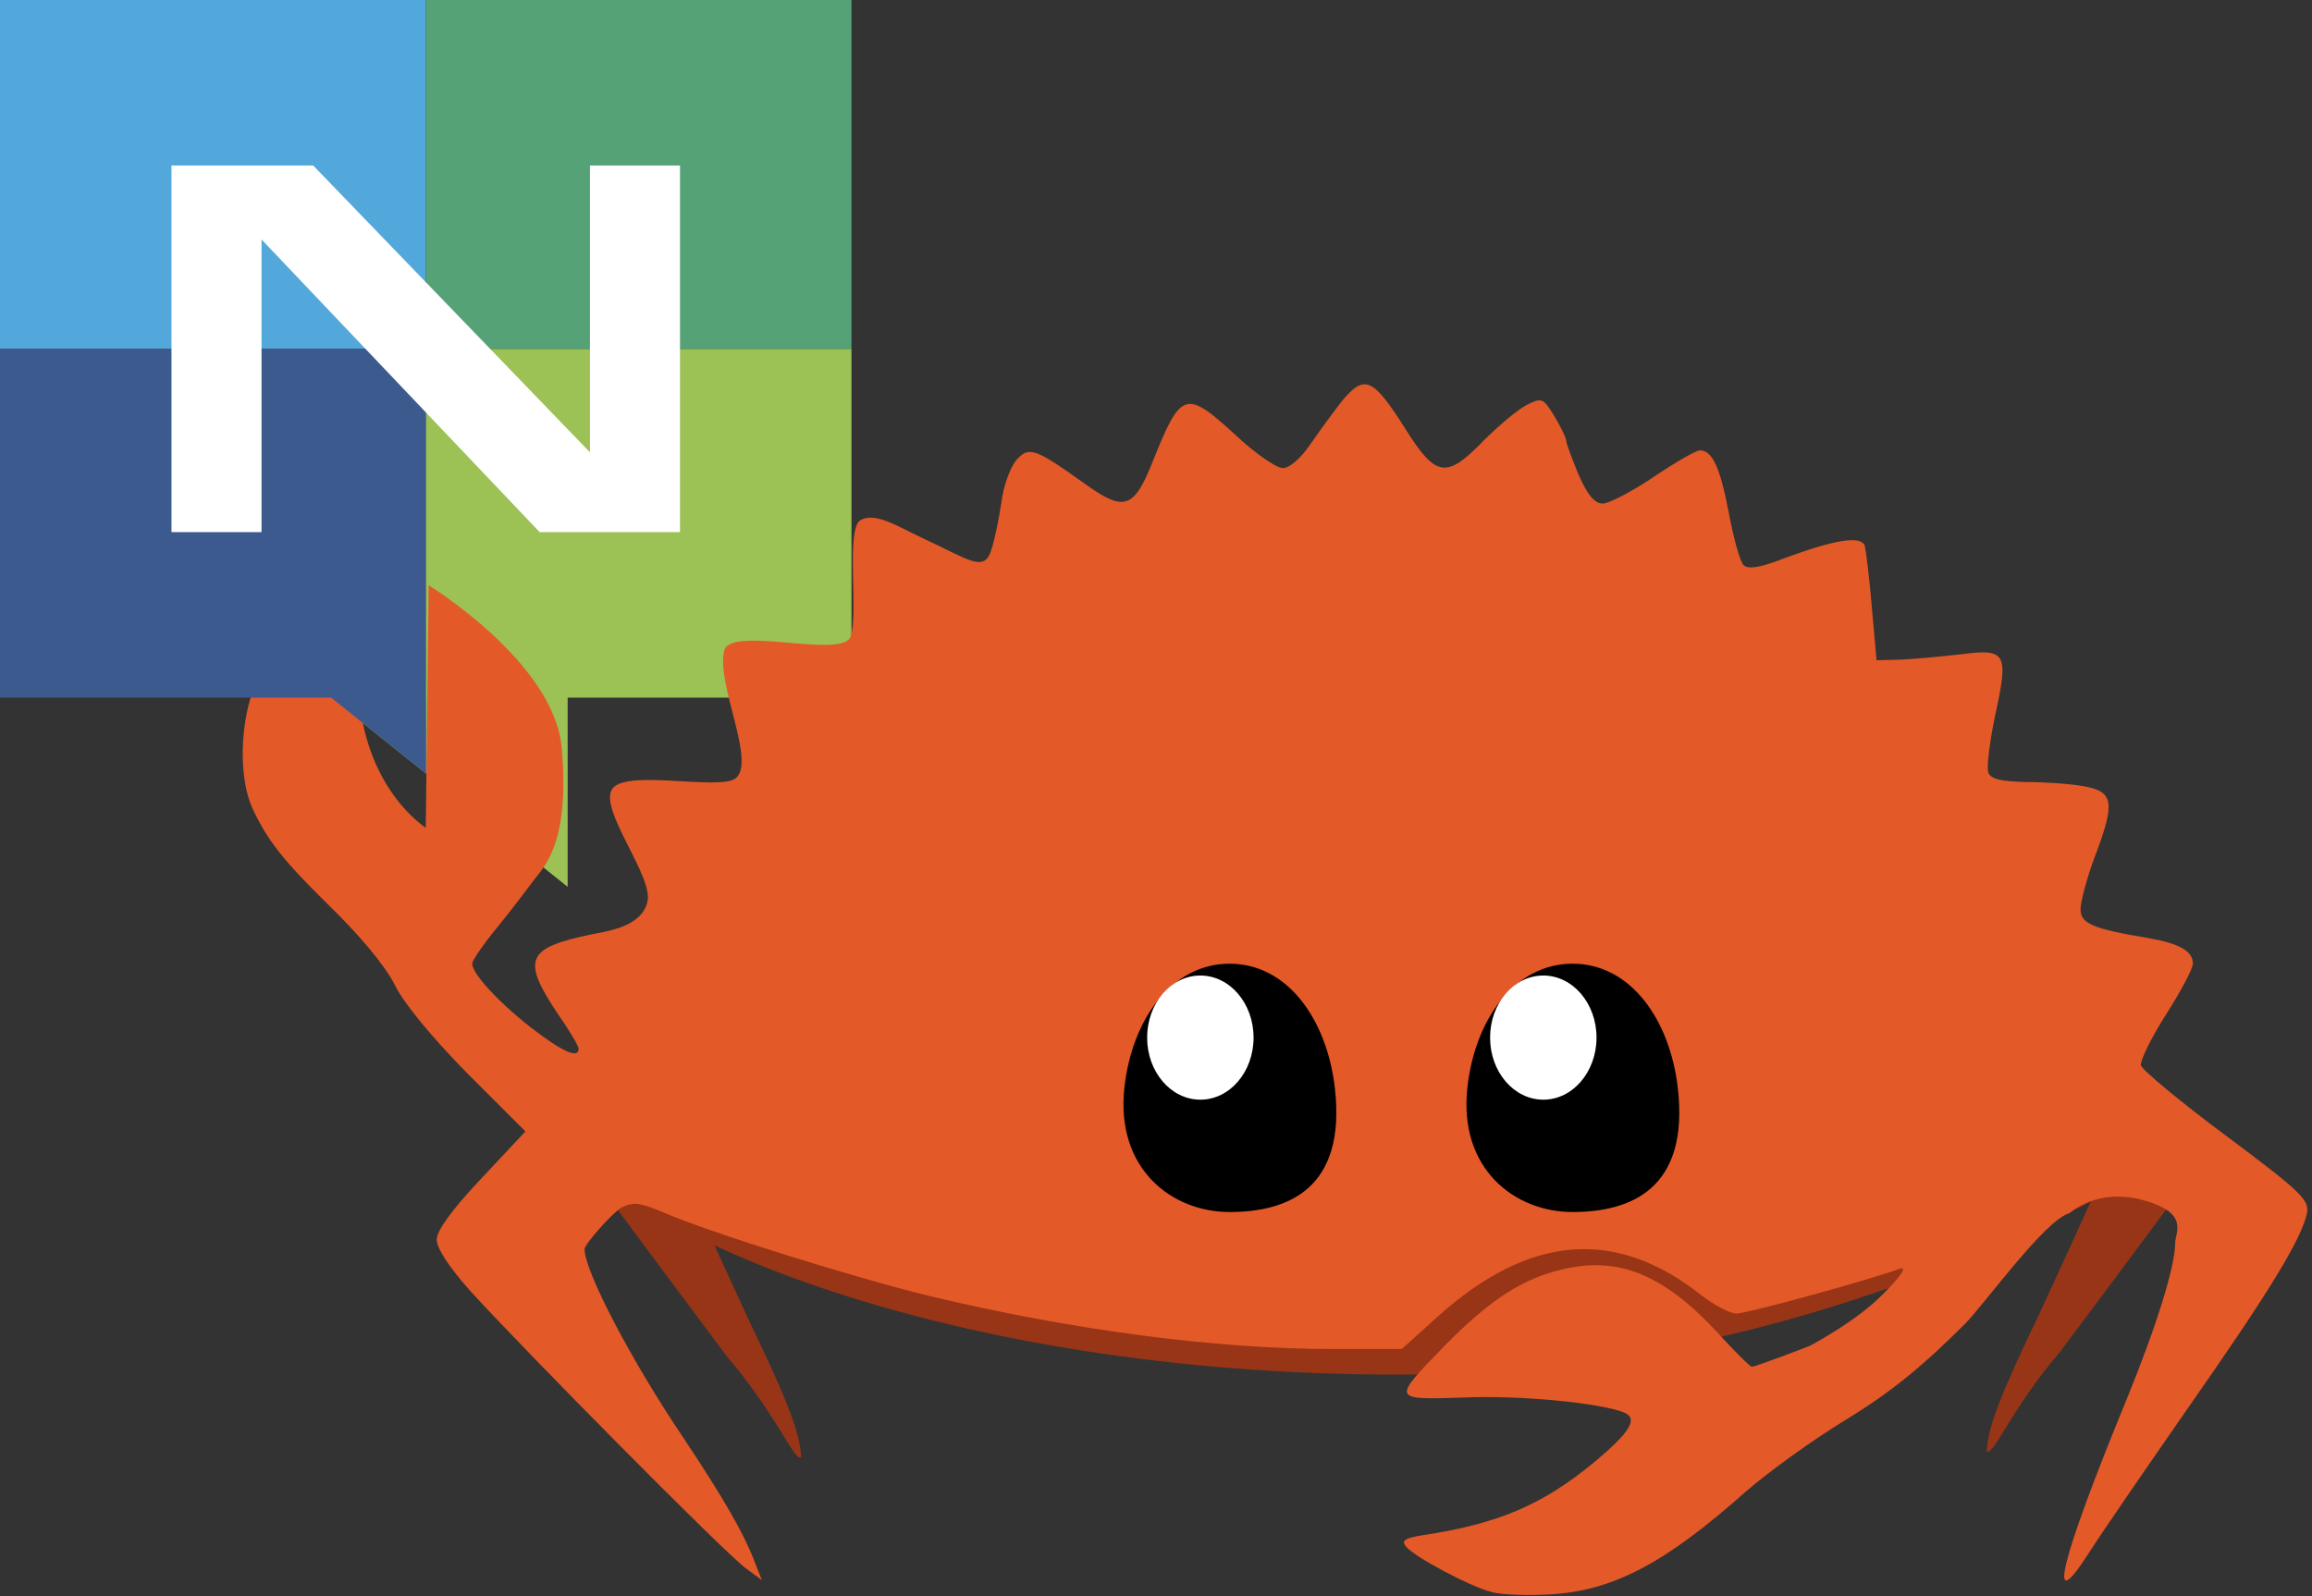
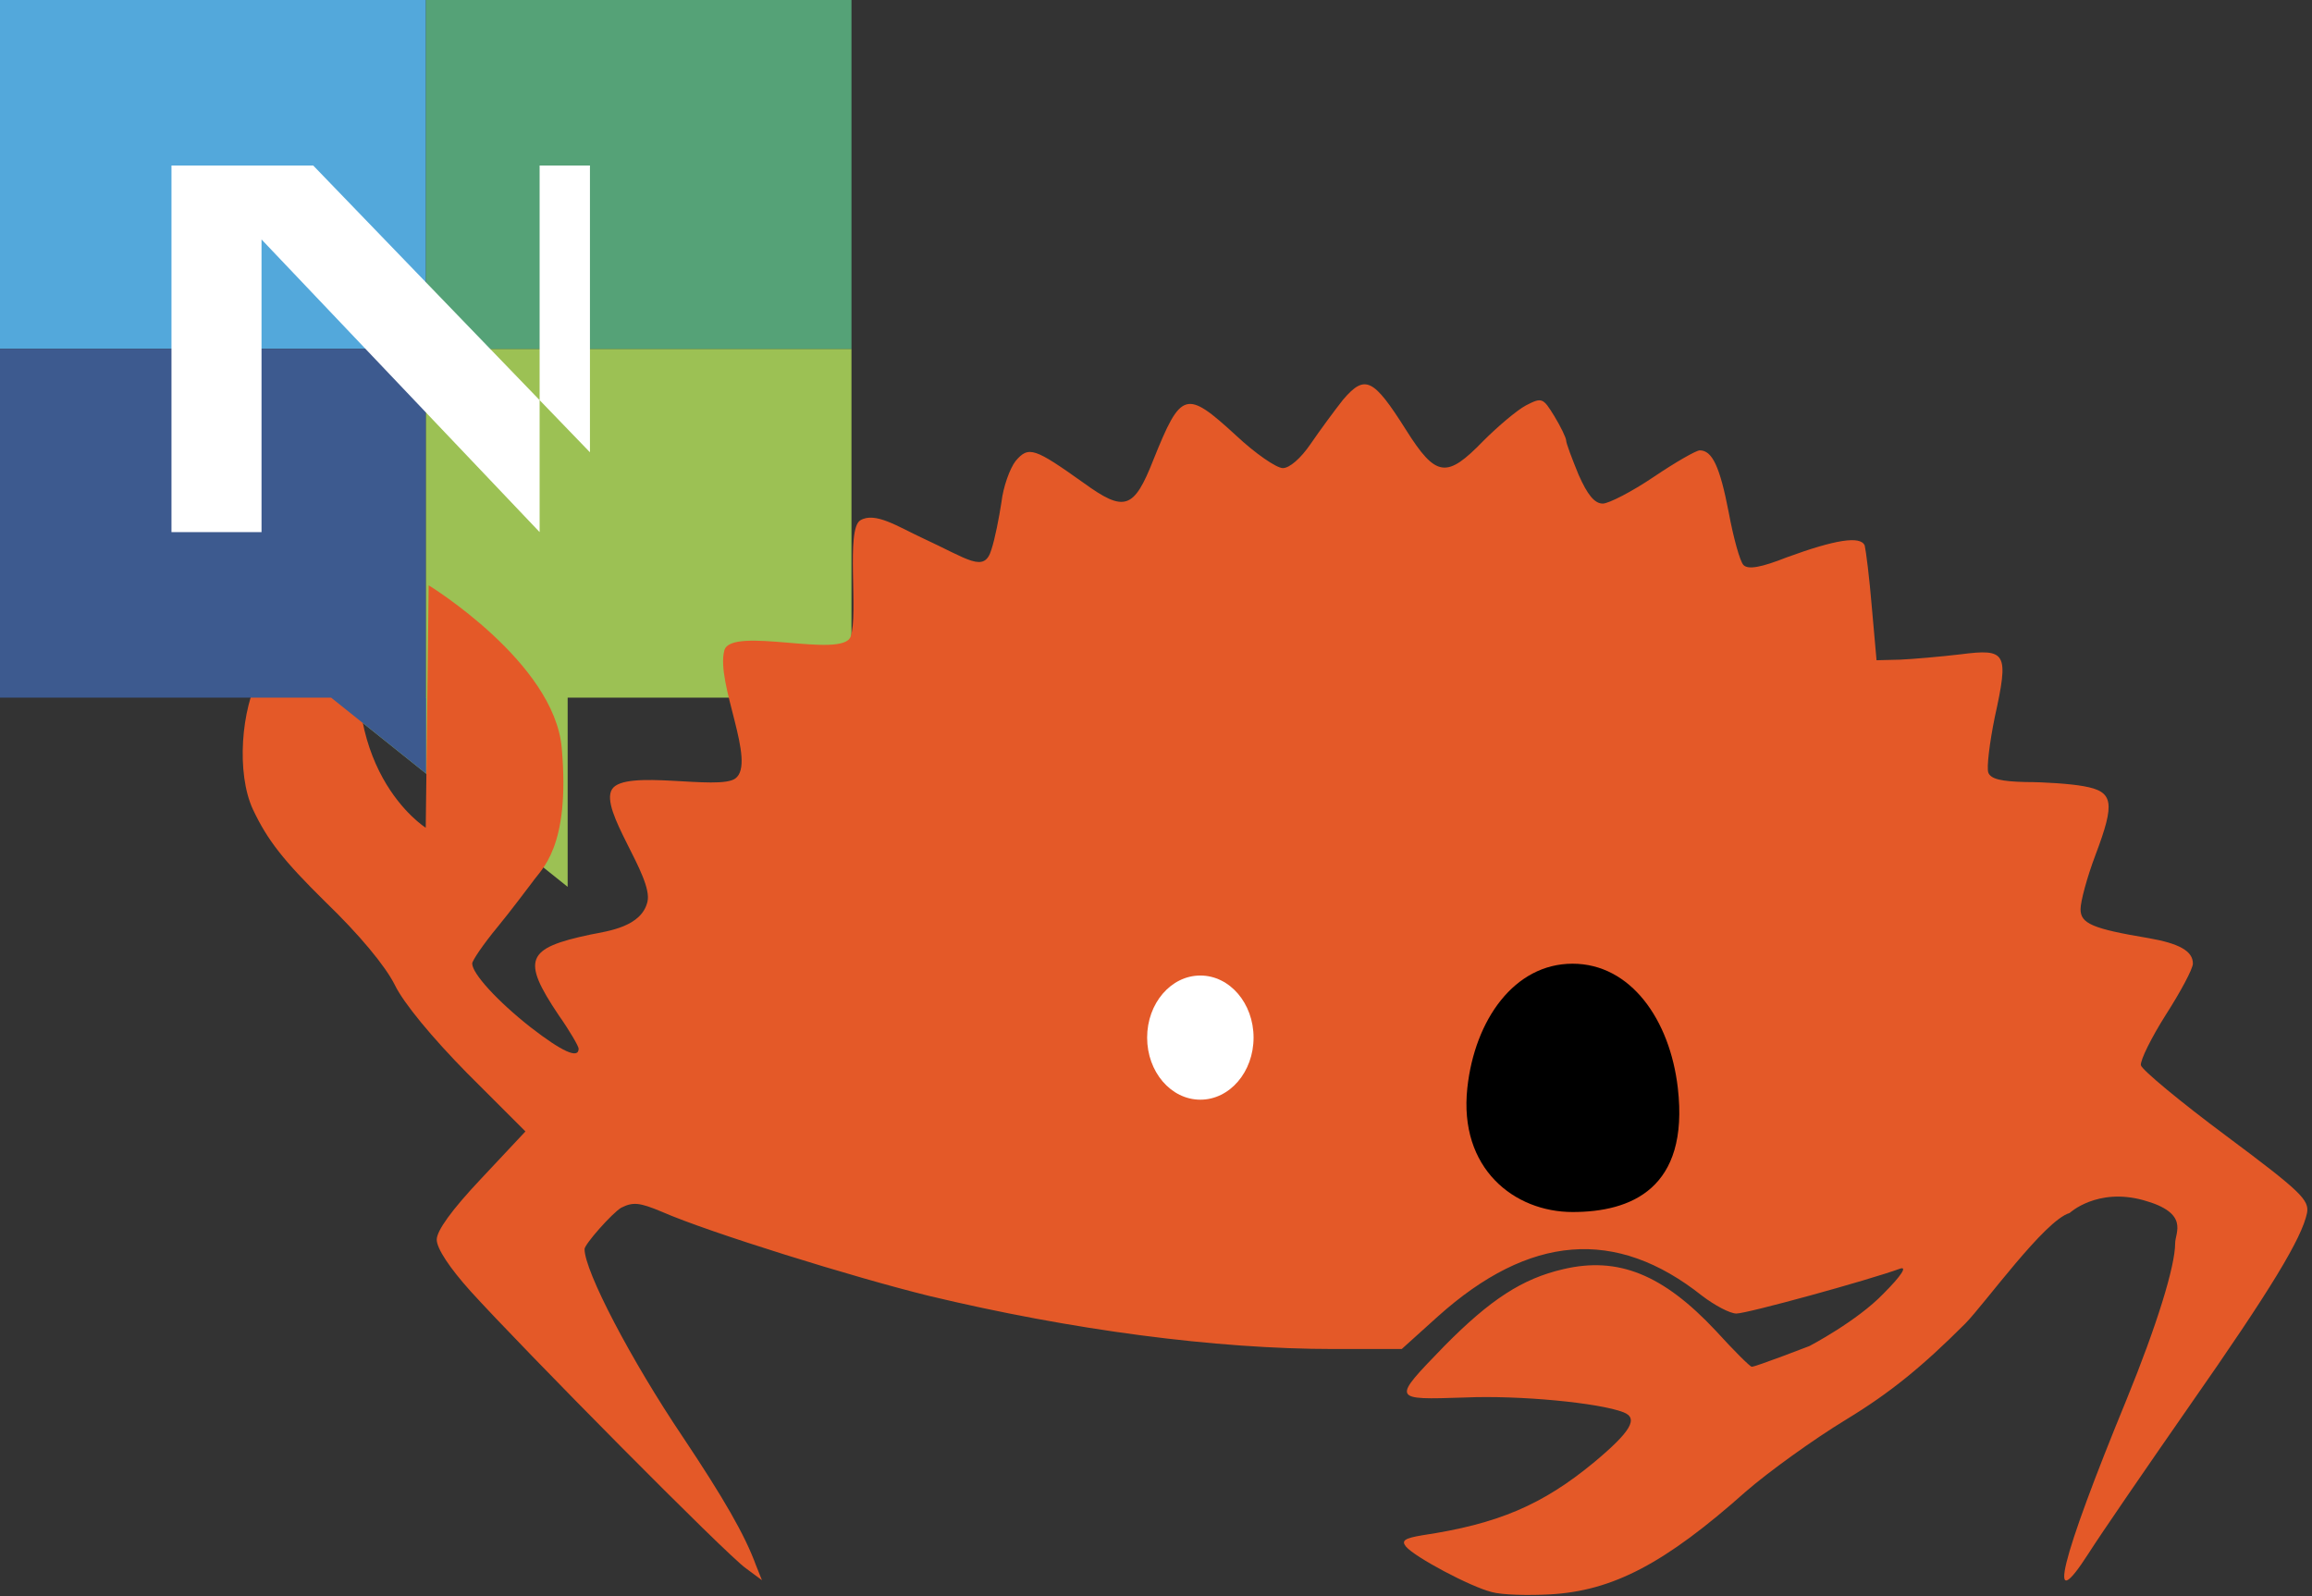
<svg xmlns="http://www.w3.org/2000/svg" width="391" height="270" fill="none">
  <rect width="100%" height="100%" fill="#333333" stroke="none" />
  <path d="M96 150v-32h-40l40 32zM72 59h72v59h-72z" fill="#9CC154" />
  <path fill="#55A277" d="M72 0h72v59h-72z" />
  <path fill="#53A8DB" d="M0 0h72v59h-72z" />
-   <path d="M355.5 199l12 4s-8.503 11.5-19 25.5c-8.5 10-11.315 17.711-12.5 17 .189-3.961 2-9 9-23.5 0 0 8.5-18.5 10.5-23zM116 200l-12 4s8.503 11.5 19 25.5c8.5 10 11.315 17.711 12.5 17-.189-3.961-2-9-9-23.5 0 0-8.5-18.5-10.5-23z" fill="#983517" />
-   <path d="M371.5 193s-58 39.5-135 39.5S106 208.5 96 193s275.5 0 275.5 0z" fill="#983517" />
  <path d="M237.758 261.572c1.5 1.8 10.9 6.8 14.5 7.7 1.7.5 6.2.6 9.9.4 10.6-.6 19.4-5.2 33.1-17.4 3.8-3.3 11.4-8.8 17-12.2 7.4-4.5 12.8-8.9 20.1-16.2 3.337-3.398 13.455-17.504 17.642-18.7 0 0 4.642-4.344 12.5-2.172s5.358 5.472 5.358 7.272c0 3.9-3.1 13.9-8.2 26.4-11.3 27.5-13.7 37.4-6.4 26 2.1-3.3 9.8-14.5 17.1-25 13.7-19.6 18.9-28.2 19.8-32.5.4-2.2-1-3.6-13.6-13-7.8-5.8-14.3-11.2-14.5-12-.1-.9 1.8-4.7 4.2-8.5 2.5-3.9 4.6-7.8 4.6-8.7 0-2.1-2.3-3.4-7.5-4.3-9.6-1.6-11.5-2.5-11.5-4.9 0-1.3 1.1-5.4 2.5-9.1 3.4-9 3.1-10.8-2-11.7-2.2-.4-6.6-.7-9.8-.7-4.1-.1-5.9-.5-6.3-1.6-.3-.8.2-5 1.1-9.4 2.4-10.9 2-11.6-5.8-10.6-3.4.4-8 .8-10.2.9l-4 .1-.8-9c-.4-4.9-1-9.6-1.2-10.4-.7-1.7-5-1-13.2 2-4.3 1.7-6.5 2.1-7.3 1.3-.6-.6-1.7-4.6-2.5-8.9-1.5-7.8-2.8-10.5-4.9-10.5-.6 0-4.1 2-7.8 4.5s-7.6 4.5-8.6 4.5c-1.4 0-2.6-1.5-4.1-4.9-1.1-2.7-2.1-5.3-2.1-5.8 0-.4-.9-2.3-2-4.1-1.9-3.1-2.1-3.2-4.8-1.8-1.5.8-4.7 3.5-7.2 6-6.2 6.4-8 6.2-13.1-1.9-5.5-8.7-6.9-9.4-10.6-5.1-1.5 1.9-4 5.3-5.5 7.5-1.7 2.5-3.6 4.1-4.7 4.1s-4.7-2.5-7.9-5.5c-8.5-7.8-9.3-7.6-14 4.1-3.3 8.4-4.9 8.9-11.8 3.9-8.3-5.9-9.3-6.3-11.5-3.7-1 1.3-2.1 4.4-2.4 7-.4 2.6-1.1 6.2-1.7 8-1.2 4-3.858 1.628-11.658-1.972-4.1-1.9-8-4.5-10.5-3s-.285 15.844-1.642 19.672C142.5 111.5 123.648 105.79 122.5 110c-1.5 5.5 5.5 19 1.858 21.672-2.845 2.087-18.67-1.672-20.858 1.828-2.187 3.5 7 14.728 6 19s-6.642 4.972-9.642 5.572c-10.9 2.3-11.7 4.2-5.4 13.6 1.9 2.7 3.4 5.3 3.4 5.7 0 1.8-2.8.5-8.1-3.6-5.6-4.4-9.9-9.1-9.9-10.8 0-.5 1.9-3.3 4.3-6.2 2.3-2.8 4.9-6.3 5.9-7.6 1.4-2.1 6.442-5.672 4.942-22.672C93.721 112 72.5 99 72.5 99l-.5 41s-16-10-10.142-37.328c0 0-14.6 5.328-17.858 11.328-3.258 6-4.042 16.772-1.242 22.872 2.5 5.3 5.2 8.7 12.3 15.7 5.7 5.5 10.1 10.8 11.7 14 1.5 3.1 6.3 8.9 12.3 15l9.8 9.8-7.5 8c-5 5.3-7.5 8.8-7.5 10.3s2.2 4.8 5.7 8.7c8.6 9.5 43.4 44.7 46.6 46.9l2.7 2-1-2.5c-1.9-5.2-5.5-11.4-12.3-21.6-8.9-13.2-16.7-28.2-16.7-31.9 0-.82 4.641-6.065 6.2-7 2-1 3.1-.9 6.9.7 8 3.5 32.5 11.1 45.1 14.2 24.2 5.8 48.5 9 68.5 9h11.5l6.1-5.5c15.5-13.9 30.1-15.1 44.7-3.5 2.1 1.6 4.7 3 5.8 3 1.8 0 22.2-5.6 27.7-7.6 1.2-.4.2 1.2-2.8 4.2-4.5 4.7-12.558 8.9-12.558 8.9s-9.064 3.5-9.742 3.5c-.3 0-3-2.7-6.1-6.1-8.9-9.5-16.5-12.6-25.8-10.4-6.9 1.6-12.3 5.1-20.1 13-8.9 9.2-9 9.1 3.5 8.7 9.2-.4 22.7.9 26.8 2.5 2.6 1 1.2 3.3-4.9 8.4-8.8 7.3-16.4 10.5-29.1 12.4-3 .5-3.6.9-2.8 1.9z" fill="#E45928" />
  <path d="M72.066 130.853V118H56l16.065 12.853zM0 59h72v59h-72z" fill="#3D5A8F" />
-   <path d="M44.229 28H29v62h15.229V40.5L91.26 90H115V28H99.771v48.5L52.973 28h-8.744z" fill="#fff" />
-   <path d="M225.747 184c1.977 17.093-7.968 21-17.796 21-9.829 0-19.28-7.326-17.797-21 1.251-11.532 7.968-21 17.797-21 9.828 0 16.463 9.477 17.796 21z" fill="#000" />
+   <path d="M44.229 28H29v62h15.229V40.5L91.26 90V28H99.771v48.5L52.973 28h-8.744z" fill="#fff" />
  <ellipse cx="203" cy="175.5" rx="9" ry="10.5" fill="#fff" />
  <path d="M283.747 184c1.977 17.093-7.968 21-17.796 21-9.829 0-19.28-7.326-17.797-21 1.251-11.532 7.968-21 17.797-21 9.828 0 16.463 9.477 17.796 21z" fill="#000" />
-   <ellipse cx="261" cy="175.5" rx="9" ry="10.5" fill="#fff" />
</svg>